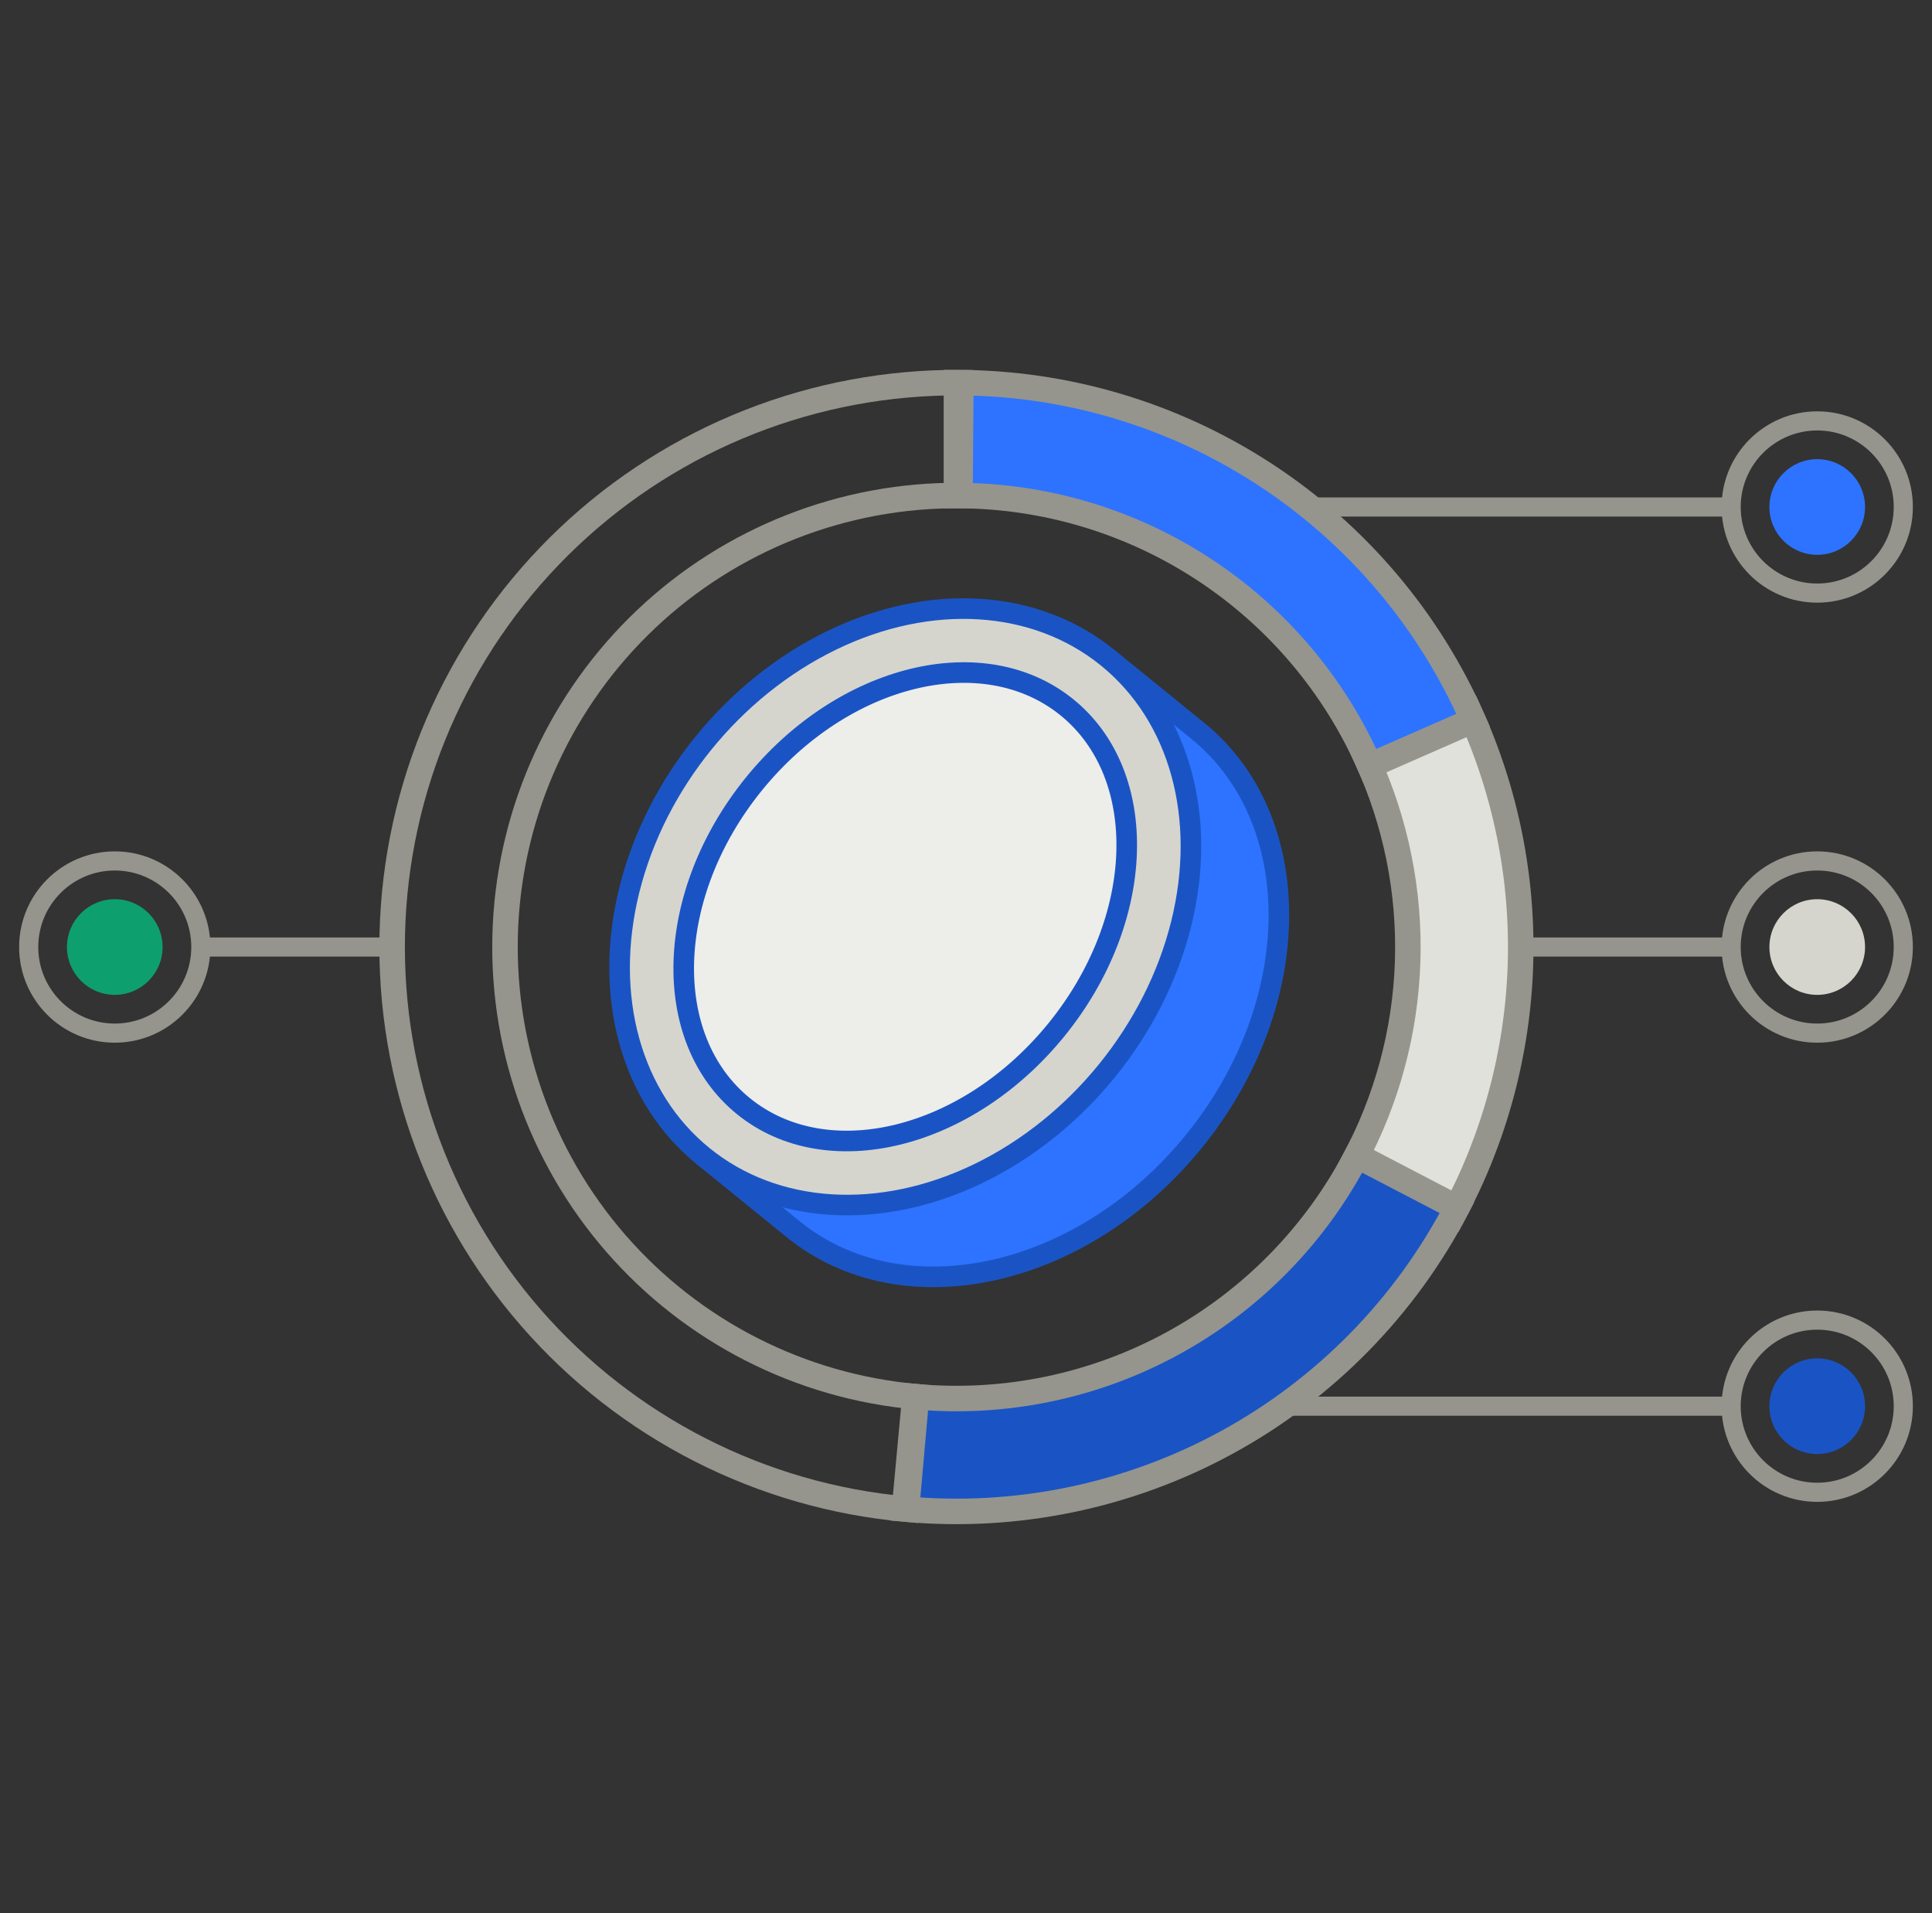
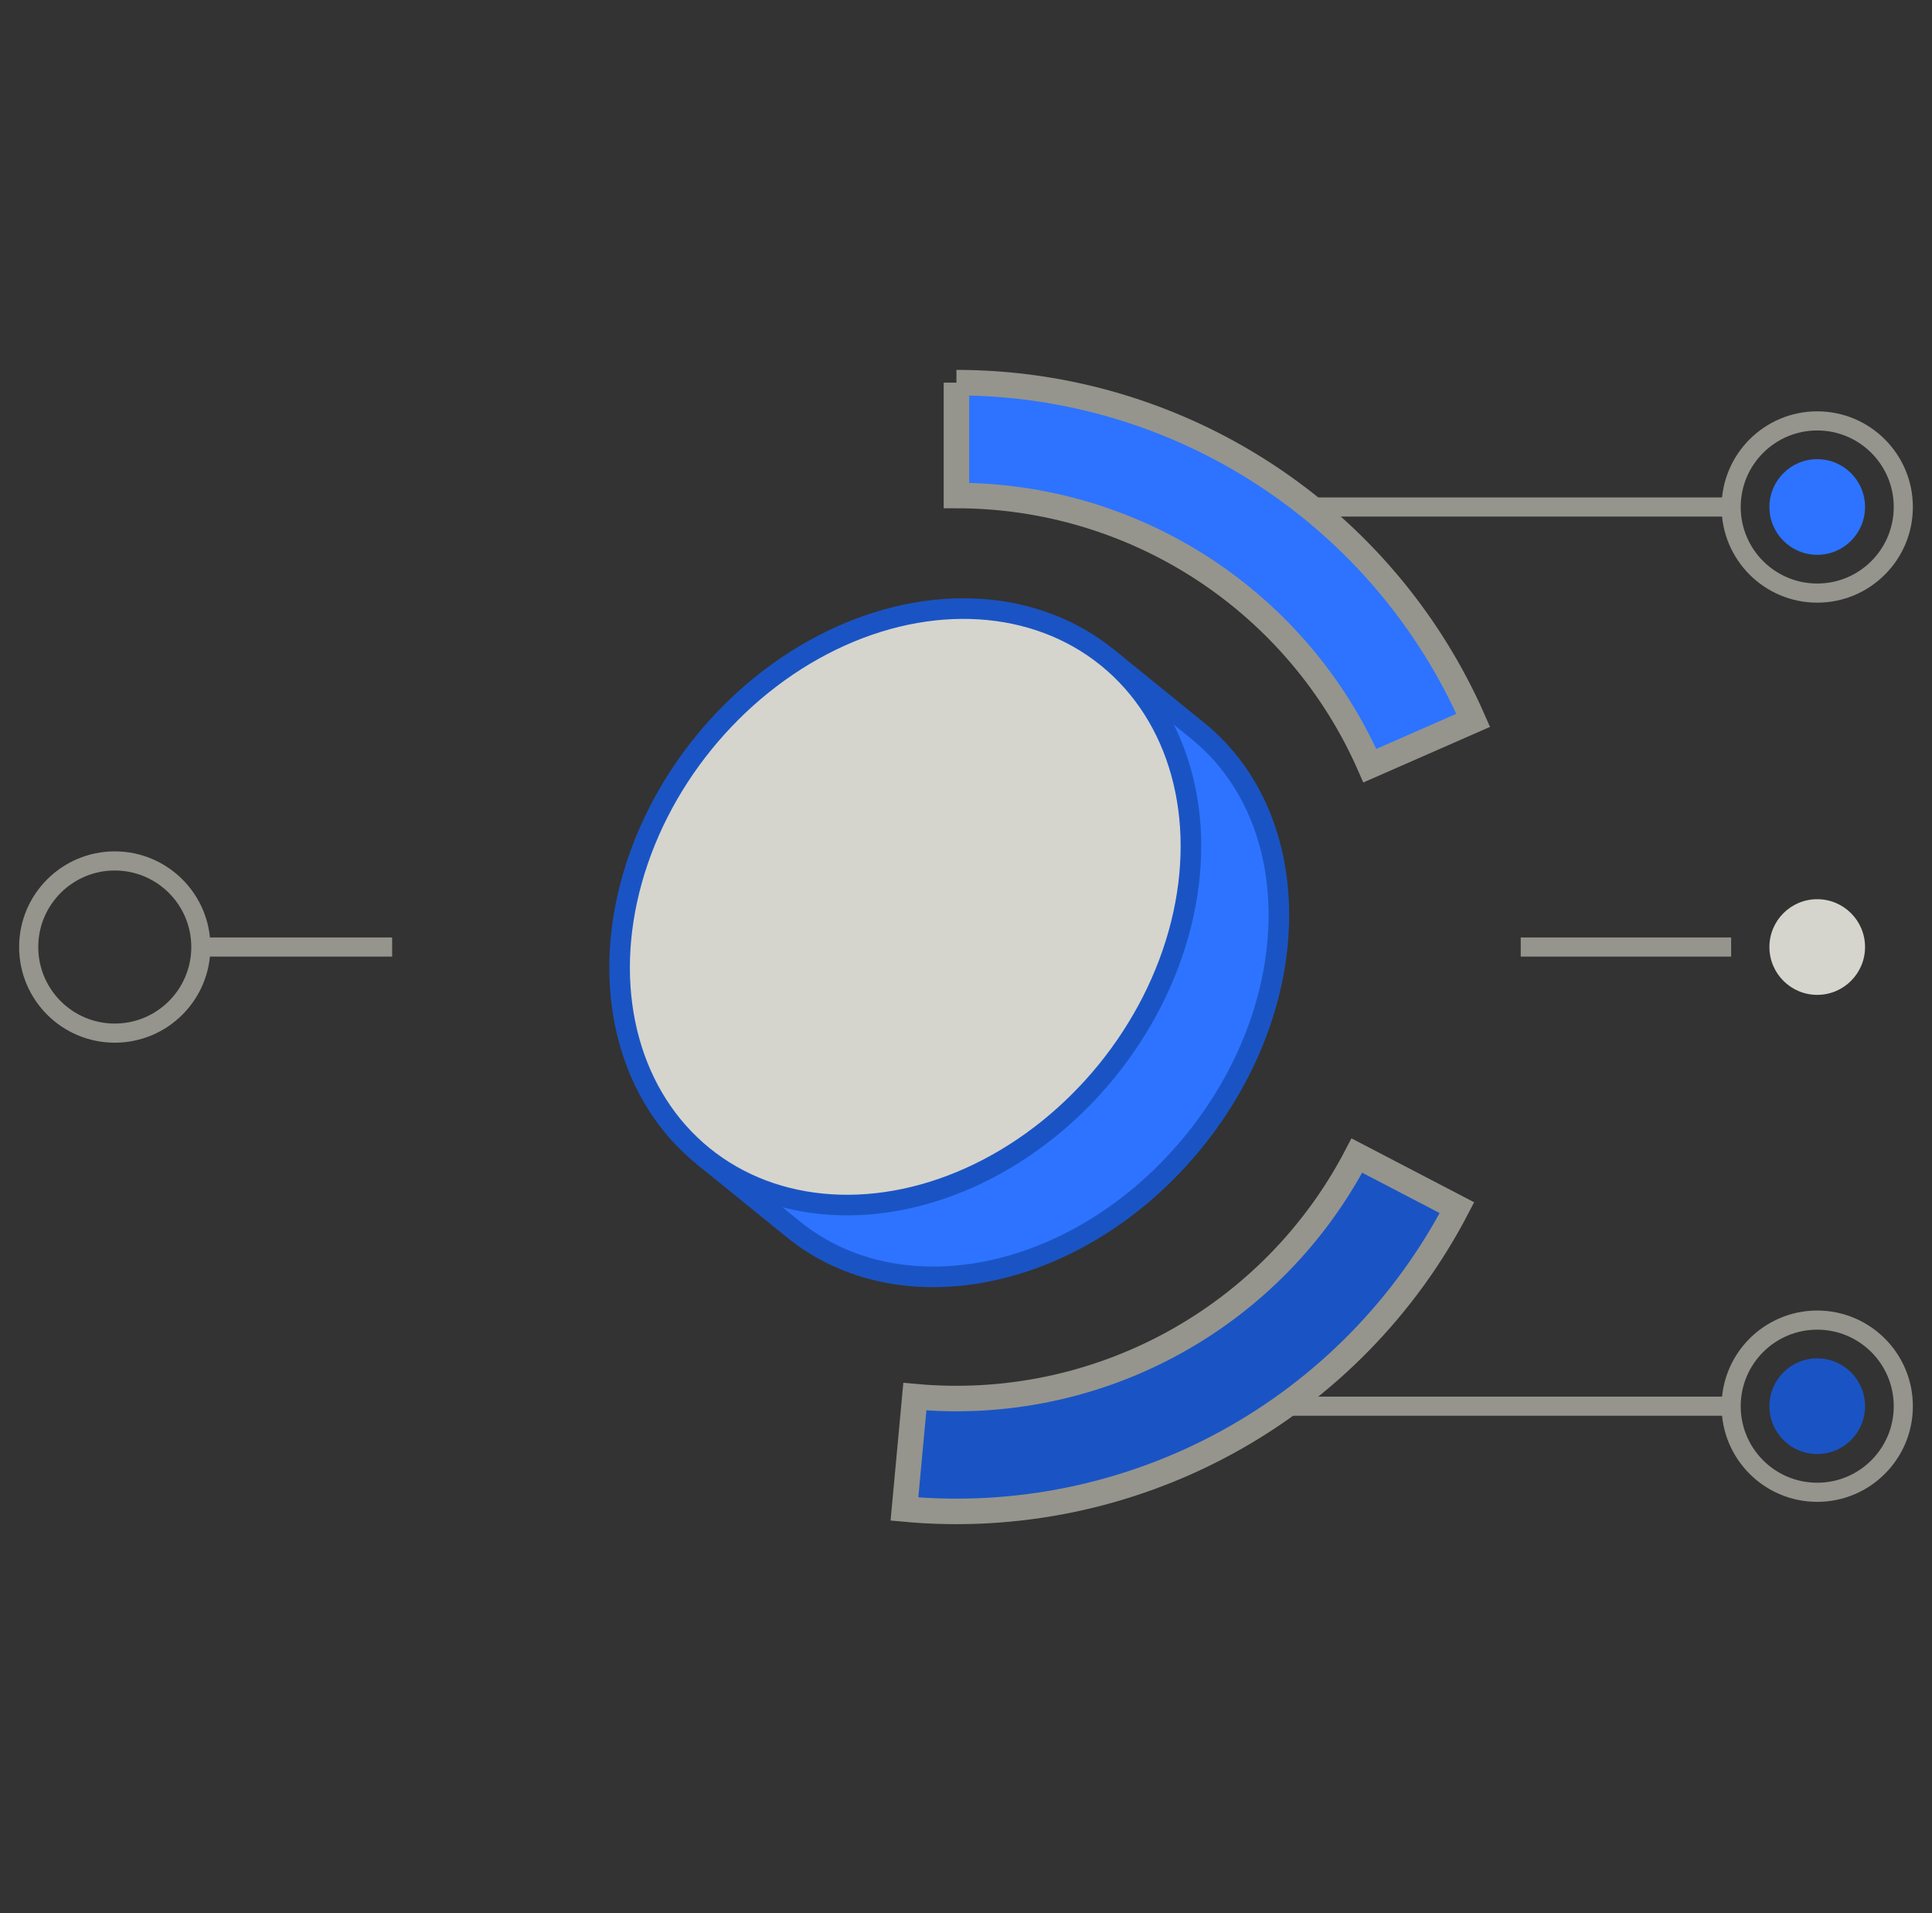
<svg xmlns="http://www.w3.org/2000/svg" width="101" height="100" viewBox="0 0 101 100" fill="none">
  <rect x="0" y="0" width="101" height="100" fill="#333333" stroke="none" />
  <path d="M66.5 26.5L90.5 26.5" stroke="#95958D" />
-   <path d="M76.826 37.227C78.722 41.373 79.632 45.902 79.484 50.458C79.336 55.015 78.134 59.476 75.972 63.489L70.778 60.692C72.507 57.48 73.469 53.912 73.588 50.267C73.706 46.621 72.978 42.998 71.46 39.681L76.826 37.227Z" fill="#E1E1DC" stroke="#95958D" stroke-width="1.333" />
  <path d="M76.166 63.124C73.46 68.321 69.268 72.594 64.124 75.399C58.979 78.204 53.117 79.414 47.282 78.874L47.826 73C52.493 73.431 57.184 72.464 61.299 70.219C65.414 67.975 68.768 64.556 70.933 60.399L76.166 63.124Z" fill="#1A54C4" stroke="#95958D" stroke-width="1.333" />
  <circle cx="95" cy="49.5" r="2.5" fill="#D5D5CE" />
  <circle cx="95" cy="73.5" r="2.5" fill="#1A54C4" />
  <circle cx="95" cy="26.5" r="2.5" fill="#2D73FF" />
-   <circle cx="95" cy="49.5" r="4.5" stroke="#95958D" />
  <circle cx="95" cy="73.5" r="4.5" stroke="#95958D" />
  <circle cx="95" cy="26.5" r="4.5" stroke="#95958D" />
-   <path d="M50 20C55.731 20 61.338 21.669 66.135 24.804C70.933 27.938 74.714 32.403 77.016 37.651L71.612 40.021C69.771 35.822 66.746 32.251 62.908 29.743C59.07 27.235 54.585 25.9 50 25.9V20Z" fill="#2D73FF" stroke="#95958D" stroke-width="1.333" />
+   <path d="M50 20C55.731 20 61.338 21.669 66.135 24.804C70.933 27.938 74.714 32.403 77.016 37.651L71.612 40.021C69.771 35.822 66.746 32.251 62.908 29.743C59.07 27.235 54.585 25.9 50 25.9V20" fill="#2D73FF" stroke="#95958D" stroke-width="1.333" />
  <path d="M62.611 38.195C68.344 42.846 68.26 52.449 62.422 59.645C56.585 66.841 47.205 68.904 41.472 64.254L36.754 60.426L57.893 34.367L62.611 38.195Z" fill="#2D73FF" stroke="#1A54C4" stroke-width="1.076" stroke-miterlimit="10" stroke-linejoin="bevel" />
  <ellipse cx="47.325" cy="47.399" rx="16.777" ry="13.585" transform="rotate(-50.95 47.325 47.399)" fill="#D5D5CE" stroke="#1A54C4" stroke-width="1.076" stroke-miterlimit="10" />
-   <ellipse cx="47.323" cy="47.396" rx="13.422" ry="10.188" transform="rotate(-50.95 47.323 47.396)" fill="#EDEDEA" stroke="#1A54C4" stroke-width="1.076" stroke-miterlimit="10" />
  <path d="M67.5 73.5L90.5 73.5" stroke="#95958D" />
  <line x1="79.5" y1="49.5" x2="90.5" y2="49.5" stroke="#95958D" />
-   <path d="M47.389 78.884C39.801 78.21 32.769 74.627 27.763 68.885C22.757 63.142 20.167 55.686 20.534 48.077C20.902 40.468 24.198 33.297 29.734 28.063C35.269 22.83 42.615 19.941 50.232 20.001L50.186 25.901C44.092 25.853 38.215 28.164 33.787 32.351C29.359 36.537 26.721 42.275 26.427 48.362C26.134 54.449 28.206 60.414 32.21 65.008C36.215 69.601 41.841 72.468 47.911 73.007L47.389 78.884Z" stroke="#95958D" stroke-width="1.333" />
-   <circle cx="6" cy="49.5" r="2.5" fill="#0E9F6E" />
  <circle cx="6" cy="49.5" r="4.5" stroke="#95958D" />
  <line x1="10.5" y1="49.5" x2="20.5" y2="49.5" stroke="#95958D" />
</svg>